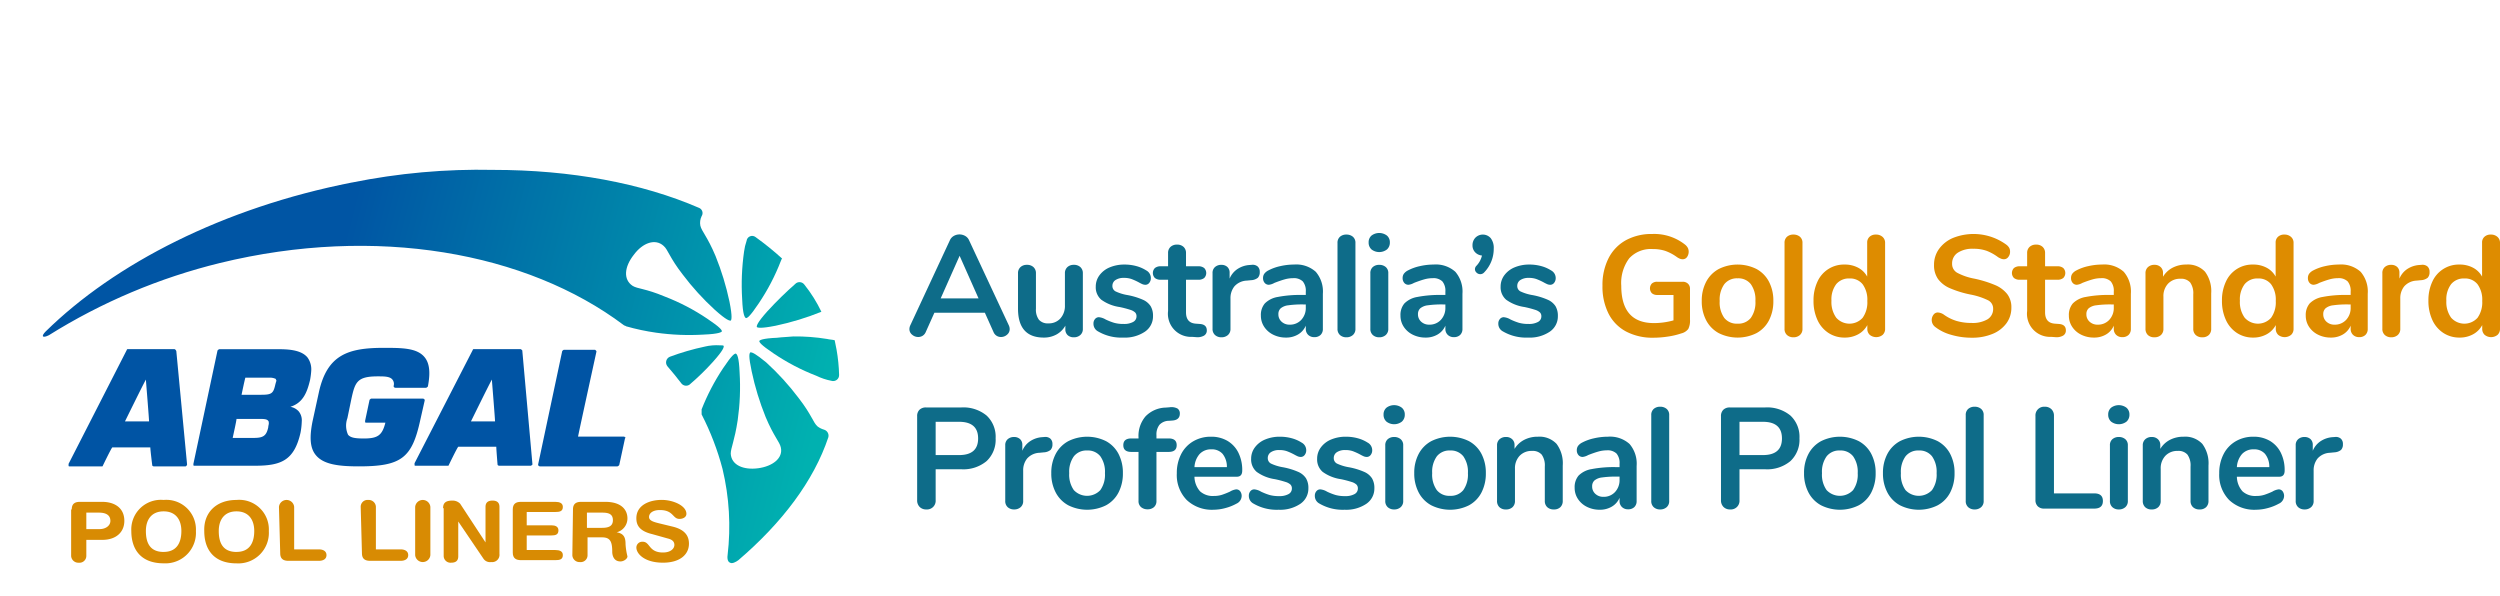
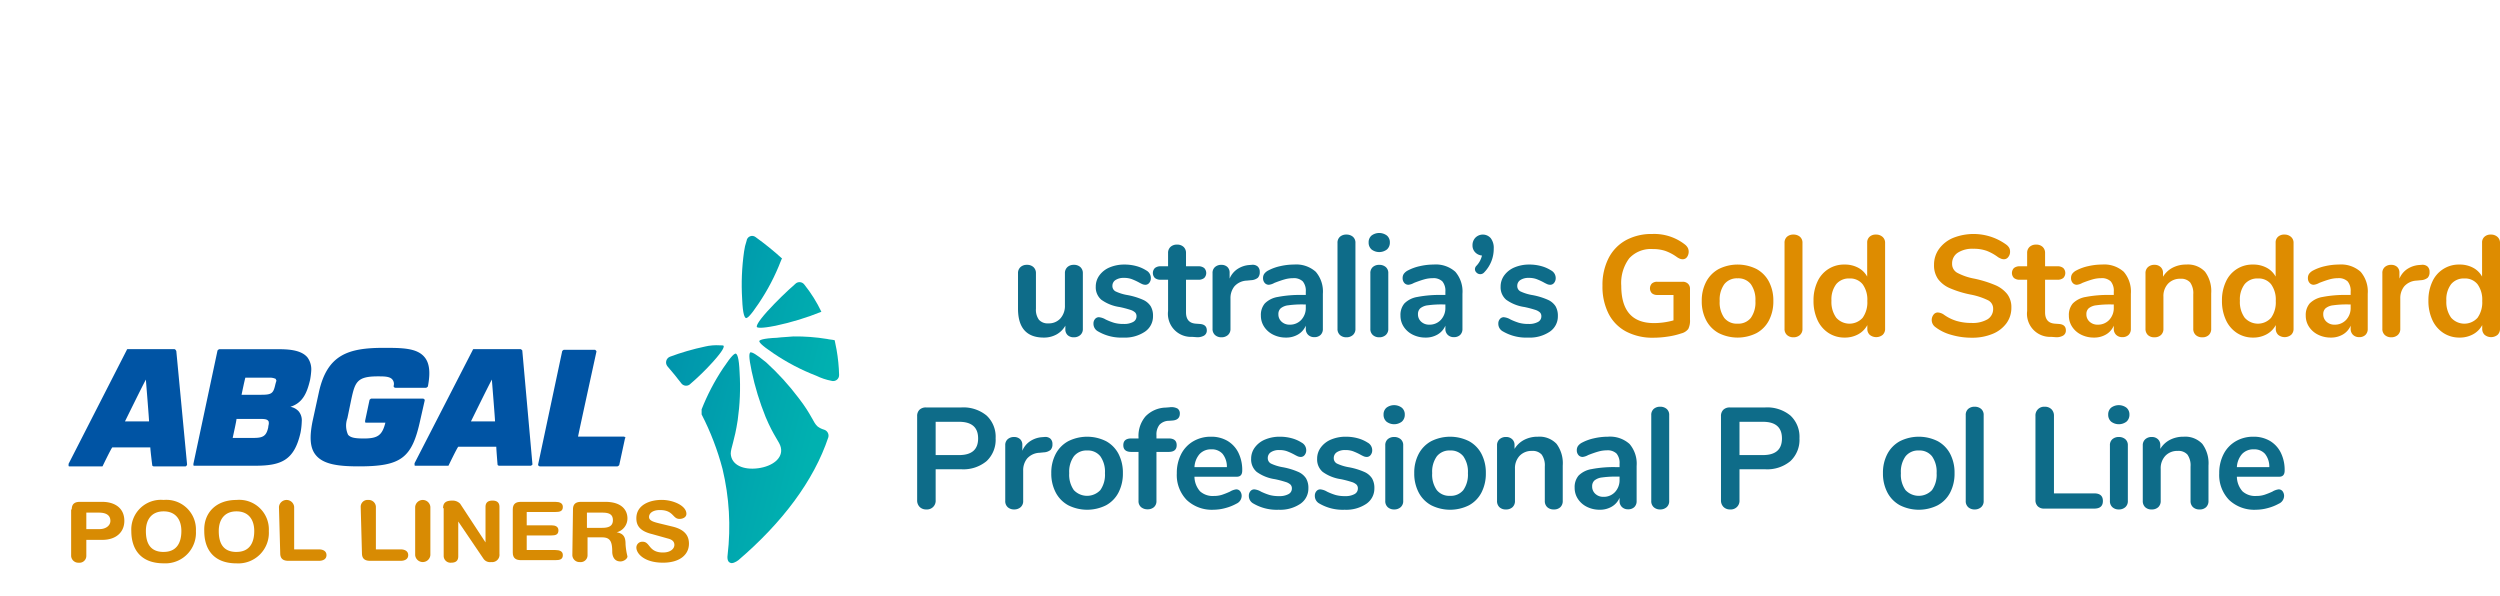
<svg xmlns="http://www.w3.org/2000/svg" xmlns:xlink="http://www.w3.org/1999/xlink" id="Layer_1" data-name="Layer 1" width="348.512" height="83.035" viewBox="0 0 348.512 83.035">
  <defs>
    <style>.cls-1{fill:none;}.cls-2{clip-path:url(#clip-path);}.cls-3{fill:url(#linear-gradient);}.cls-4{clip-path:url(#clip-path-2);}.cls-5{fill:url(#linear-gradient-2);}.cls-6{clip-path:url(#clip-path-3);}.cls-7{fill:url(#linear-gradient-3);}.cls-8{clip-path:url(#clip-path-4);}.cls-9{fill:url(#linear-gradient-4);}.cls-10{clip-path:url(#clip-path-5);}.cls-11{fill:url(#linear-gradient-5);}.cls-12{clip-path:url(#clip-path-6);}.cls-13{fill:url(#linear-gradient-6);}.cls-14{fill:#0054a4;}.cls-15{fill:#d88b03;}.cls-16{fill:#0e6c89;}.cls-17{fill:#de8c00;}</style>
    <clipPath id="clip-path" transform="translate(5.683 21.43)">
      <path id="SVGID" class="cls-1" d="M98.043,13.639a32.839,32.839,0,0,0-.265,6.625c.088,2.208.353,2.562.53,2.65h0c.176,0,.53-.177,1.766-2.032a29.68,29.68,0,0,0,3.092-5.918c.088-.177.088-.265.177-.354a42.393,42.393,0,0,0-3.71-3,.777.777,0,0,0-1.237.53,7.42,7.42,0,0,0-.353,1.5" />
    </clipPath>
    <linearGradient id="linear-gradient" x1="-2375.048" y1="-35.448" x2="-2374.214" y2="-35.448" gradientTransform="matrix(83.805, 21.699, -3.715, 14.347, 198958.284, 52068.351)" gradientUnits="userSpaceOnUse">
      <stop offset="0" stop-color="#0055a4" />
      <stop offset="0.546" stop-color="#0086aa" />
      <stop offset="1" stop-color="#00b1b0" />
    </linearGradient>
    <clipPath id="clip-path-2" transform="translate(5.683 21.43)">
      <path id="SVGID-2" data-name="SVGID" class="cls-1" d="M101.311,21.942c-1.5,1.679-1.5,2.032-1.5,2.209h0c.089.088.442.265,2.65-.177a37.88,37.88,0,0,0,6.361-1.943h0a19.534,19.534,0,0,0-2.385-3.8.838.838,0,0,0-1.149-.176,50.792,50.792,0,0,0-3.975,3.886" />
    </clipPath>
    <linearGradient id="linear-gradient-2" x1="-2375.049" y1="-11.923" x2="-2374.215" y2="-11.923" gradientTransform="matrix(83.81, 21.701, -2.692, 10.396, 199068.865, 51691.315)" xlink:href="#linear-gradient" />
    <clipPath id="clip-path-3" transform="translate(5.683 21.43)">
      <path id="SVGID-3" data-name="SVGID" class="cls-1" d="M92.566,26.889A34.176,34.176,0,0,0,87.708,28.3a.853.853,0,0,0-.354,1.325c.707.8,1.325,1.59,1.944,2.386a.836.836,0,0,0,1.148.176,35.039,35.039,0,0,0,3.268-3.18c1.5-1.678,1.5-2.032,1.5-2.208h0c-.088-.089-.177-.089-.53-.089a7.163,7.163,0,0,0-2.12.177" />
    </clipPath>
    <linearGradient id="linear-gradient-3" x1="-2375.046" y1="-4.438" x2="-2374.212" y2="-4.438" gradientTransform="matrix(83.8, 21.698, -2.471, 9.544, 199062.536, 51613.725)" xlink:href="#linear-gradient" />
    <clipPath id="clip-path-4" transform="translate(5.683 21.43)">
      <path id="SVGID-4" data-name="SVGID" class="cls-1" d="M43.363,4.014C25.431,7.544,10.326,15.314.693,24.769c-.706.707-.441.972.442.53a81.533,81.533,0,0,1,23.858-10.07c21.73-5.3,42.754-1.5,56.269,8.657.088.088.265.088.353.176a30.94,30.94,0,0,0,4.152.884,33,33,0,0,0,6.626.268c2.209-.089,2.474-.354,2.562-.442h0c0-.177-.177-.53-2.032-1.767A29.655,29.655,0,0,0,87,19.914c-2.739-1.149-3.8-1.06-4.5-1.5-1.325-.883-1.149-2.65.176-4.329h0c1.237-1.678,3-2.3,4.152-1.236.619.53.8,1.59,2.65,3.975a36.237,36.237,0,0,0,4.5,4.947c1.679,1.5,2.032,1.5,2.209,1.5h0c.088-.088.265-.441-.177-2.65a38.055,38.055,0,0,0-1.943-6.36c-1.149-2.738-1.944-3.445-2.12-4.24A2.118,2.118,0,0,1,92.129,8.7a.779.779,0,0,0-.223-1.079.809.809,0,0,0-.13-.069c-7.95-3.445-17.844-5.3-28.709-5.3a89.761,89.761,0,0,0-19.7,1.766" />
    </clipPath>
    <linearGradient id="linear-gradient-4" x1="-2374.693" y1="-79.061" x2="-2373.86" y2="-79.061" gradientTransform="matrix(82.696, 21.412, -12.634, 48.796, 195419.486, 54716.764)" xlink:href="#linear-gradient" />
    <clipPath id="clip-path-5" transform="translate(5.683 21.43)">
      <path id="SVGID-5" data-name="SVGID" class="cls-1" d="M102.724,25.652c-2.208.089-2.473.354-2.561.442h0c0,.177.176.53,2.031,1.767a29.632,29.632,0,0,0,5.919,3.091,8.474,8.474,0,0,0,2.12.707.828.828,0,0,0,1.027-.563.864.864,0,0,0,.033-.237,23.92,23.92,0,0,0-.353-3.533L110.675,26c-.354-.089-.707-.089-1.06-.177a27.094,27.094,0,0,0-4.682-.353c-.883.088-1.5.088-2.209.176" />
    </clipPath>
    <linearGradient id="linear-gradient-5" x1="-2375.048" y1="17.895" x2="-2374.215" y2="17.895" gradientTransform="matrix(83.808, 21.7, -1.994, 7.699, 199130.38, 51434.306)" xlink:href="#linear-gradient" />
    <clipPath id="clip-path-6" transform="translate(5.683 21.43)">
      <path id="SVGID-6" data-name="SVGID" class="cls-1" d="M98.926,27.684h0c-.177.177-.265.53.177,2.65a37.869,37.869,0,0,0,1.943,6.36c1.148,2.739,1.943,3.445,2.12,4.24.354,1.5-1.148,2.65-3.18,2.915h0c-2.032.265-3.71-.441-3.8-2.031,0-.8.53-1.767.971-4.682a32.913,32.913,0,0,0,.265-6.625c-.088-2.209-.353-2.562-.53-2.65h0c-.176,0-.53.176-1.766,2.031a30.542,30.542,0,0,0-3,5.742v.707a37.461,37.461,0,0,1,2.915,7.6,34.345,34.345,0,0,1,.707,12.013c-.088.619.088.972.353,1.06.265.177.8-.088,1.149-.353,6.093-5.215,10.51-11.047,12.543-17.14a.875.875,0,0,0-.618-1.06,2.754,2.754,0,0,1-.883-.442c-.619-.53-.8-1.59-2.65-3.975a36.121,36.121,0,0,0-4.506-4.947c-1.5-1.236-1.943-1.413-2.208-1.413h0" />
    </clipPath>
    <linearGradient id="linear-gradient-6" x1="-2375.046" y1="-70.957" x2="-2374.213" y2="-70.957" gradientTransform="matrix(83.803, 21.699, -8.723, 33.687, 198460.071, 53973.828)" xlink:href="#linear-gradient" />
  </defs>
  <g class="cls-2">
    <polygon class="cls-3" points="103.549 31.005 111.853 33.125 108.584 45.757 100.369 43.549 103.549 31.005" />
  </g>
  <g class="cls-4">
    <polygon class="cls-5" points="106.022 36.836 116.181 39.486 113.973 48.054 103.814 45.404 106.022 36.836" />
  </g>
  <g class="cls-6">
    <polygon class="cls-7" points="92.861 45.934 102.489 48.407 100.457 56.269 90.829 53.708 92.861 45.934" />
  </g>
  <g class="cls-8">
-     <path class="cls-9" d="M6-21.43,101.493,3.3a.814.814,0,0,1,.618.971l-11.4,44.168a.814.814,0,0,1-.969.619h0L-5.044,24.5a.813.813,0,0,1-.619-.97v0Z" transform="translate(5.683 21.43)" />
-   </g>
+     </g>
  <g class="cls-10">
    <polygon class="cls-11" points="106.464 44.344 118.389 47.436 116.093 56.181 104.167 53.089 106.464 44.344" />
  </g>
  <g class="cls-12">
    <polygon class="cls-13" points="98.779 44.697 122.894 50.969 114.591 83.035 90.475 76.763 98.779 44.697" />
  </g>
  <path class="cls-14" d="M81.436,39.521c-.089-.088-.089-.088-.177-.088H74.9c.088-.53,2.562-11.837,2.562-11.837h0c0-.089,0-.089-.089-.177s-.088-.088-.176-.088h-4.24c-.089,0-.177.088-.265.176L69.334,43.319c0,.089,0,.177.088.177.088.088.088.088.177.088H80.376c.088,0,.176-.088.265-.176l.8-3.71c.088-.089.088-.177,0-.177M59.97,37.314c.265-.53,2.385-4.859,2.915-5.83.089,1.148.442,5.476.442,5.83Zm6.89-10.071H60.412c-.088,0-.177,0-.177.089L52.108,43.143v.265c0,.088.089.088.177.088H56.7c.088,0,.177,0,.177-.088,0,0,1.148-2.385,1.325-2.562h5.3c0,.353.176,2.473.176,2.473,0,.089.089.177.265.177h4.329c.088,0,.088,0,.176-.088.089,0,.089-.089.089-.177L67.125,27.419c-.088-.088-.176-.177-.265-.177M32.675,32.278c-.265,1.148-.53,1.325-1.944,1.325H27.993c.088-.442.442-2.121.53-2.386H31.88a1.908,1.908,0,0,1,.883.177c0,.088.088.177.088.265a5.813,5.813,0,0,0-.176.619M31.7,38.2c-.265,1.148-.71,1.418-2.032,1.418H26.756c.089-.441.53-2.385.53-2.65h3.092c.618,0,1.148,0,1.325.265.088.089.088.177.088.442a3.07,3.07,0,0,0-.088.53m5.83-6.625a10.194,10.194,0,0,0,.177-1.414,2.8,2.8,0,0,0-.53-1.766c-.8-.972-2.385-1.149-3.975-1.149h-8.3c-.088,0-.176.089-.265.177L21.279,43.231v.177c0,.088.089.088.177.088h8.392c3.622,0,5.477-.707,6.36-4.593a9.759,9.759,0,0,0,.177-1.59,1.951,1.951,0,0,0-.442-1.414,2.054,2.054,0,0,0-1.148-.618c1.678-.53,2.3-1.855,2.738-3.71M53.522,34.4c0-.089,0-.177-.089-.177-.088-.088-.088-.088-.176-.088H46.1c-.089,0-.177.088-.265.176l-.619,2.915V37.4c0,.088.089.088.177.088h2.65c-.442,1.767-1.06,2.209-3,2.209-1.149,0-1.855-.089-2.209-.53a3.063,3.063,0,0,1-.088-2.3l.53-2.562c.53-2.473.8-3.268,3.71-3.268.883,0,1.678,0,2.032.442a.964.964,0,0,1,.176.883c0,.088,0,.177.089.177,0,.088.088.088.176.088H53.7c.089,0,.177-.088.265-.177.354-1.855.265-3.18-.441-4.063-1.06-1.325-3.18-1.325-5.742-1.325-4.947,0-7.862.971-9.01,6.183l-.887,4.068c-.441,2.208-.353,3.71.442,4.681,1.06,1.325,3.18,1.59,6.007,1.59,5.918,0,7.42-1.148,8.568-6.448ZM11.739,37.314c.265-.53,2.385-4.859,2.915-5.83.089,1.148.442,5.476.442,5.83Zm6.89-10.071H12.181c-.088,0-.177,0-.177.089l-8.127,15.9V43.5c0,.088.089.088.177.088H8.471c.088,0,.177,0,.177-.088,0,0,1.148-2.385,1.325-2.562h5.3c0,.354.265,2.474.265,2.474,0,.088.088.176.265.176h4.328c.088,0,.088,0,.177-.088a.308.308,0,0,0,.088-.177l-1.5-15.813c-.088-.176-.176-.265-.265-.265" transform="translate(5.683 21.43)" />
  <path class="cls-15" d="M4.319,49.591c0-.8.442-1.06,1.148-1.06H8.559c1.679,0,3.092.8,3.092,2.65,0,1.5-1.06,2.65-3.092,2.65H6.351V56.04a.953.953,0,0,1-.924.98,1,1,0,0,1-.134-.006,1,1,0,0,1-1.059-.938V49.591ZM6.351,52.33H8.206c.8,0,1.5-.442,1.5-1.149,0-.8-.619-1.148-1.59-1.148H6.351Z" transform="translate(5.683 21.43)" />
  <path class="cls-15" d="M17.128,48.266A4.128,4.128,0,0,1,21.616,52a4.064,4.064,0,0,1,.012.594,4.259,4.259,0,0,1-4,4.505,4.2,4.2,0,0,1-.5,0c-3.18,0-4.505-1.944-4.505-4.505a4.129,4.129,0,0,1,3.906-4.341A4.279,4.279,0,0,1,17.128,48.266Zm0,7.244c1.855,0,2.473-1.325,2.473-2.915s-.795-2.739-2.473-2.739-2.474,1.149-2.474,2.739.53,2.919,2.474,2.919Z" transform="translate(5.683 21.43)" />
  <path class="cls-15" d="M27.286,48.266A4.128,4.128,0,0,1,31.793,52.6a4.259,4.259,0,0,1-4.5,4.505c-3.18,0-4.5-1.944-4.5-4.505C22.693,50.121,24.371,48.266,27.286,48.266Zm0,7.244c1.855,0,2.474-1.325,2.474-2.915s-.8-2.739-2.474-2.739-2.473,1.149-2.473,2.739.53,2.919,2.473,2.919Z" transform="translate(5.683 21.43)" />
  <path class="cls-15" d="M33.205,49.238a1.064,1.064,0,0,1,2.12,0v5.918H38.77c.618,0,1.06.265,1.06.8s-.442.795-1.06.795H34.53c-.707,0-1.149-.265-1.149-1.06l-.176-6.448Z" transform="translate(5.683 21.43)" />
  <path class="cls-15" d="M44.6,49.238a.953.953,0,0,1,.928-.978.972.972,0,0,1,.132.006,1,1,0,0,1,1.058.938l0,.034v5.918h3.445c.618,0,1.06.265,1.06.8s-.442.795-1.06.795h-4.24c-.707,0-1.148-.265-1.148-1.06L44.6,49.243Z" transform="translate(5.683 21.43)" />
  <path class="cls-15" d="M52.193,49.238a1.064,1.064,0,0,1,2.12,0v6.713a1.064,1.064,0,0,1-2.12,0Z" transform="translate(5.683 21.43)" />
  <path class="cls-15" d="M56.084,49.414c0-.8.441-1.06,1.325-1.06a1.463,1.463,0,0,1,1.06.441L62,54.184h0V49.238c0-.618.353-.883.972-.883s.971.265.971.883v6.537a1.024,1.024,0,0,1-1.152,1.148,1.1,1.1,0,0,1-1.06-.442L58.2,51.27h0v4.858c0,.618-.354.883-.972.883a.952.952,0,0,1-1.054-.837,1,1,0,0,1-.006-.134V49.414Z" transform="translate(5.683 21.43)" />
  <path class="cls-15" d="M65.8,49.591c0-.8.442-1.06,1.149-1.06h4.77c.618,0,1.06.177,1.06.707,0,.618-.442.707-1.06.707H67.744V51.8h3.449c.53,0,.972.176.972.706,0,.619-.442.707-.972.707H67.744v2.032h3.975c.618,0,1.06.176,1.06.706,0,.619-.442.707-1.06.707h-4.77c-.707,0-1.149-.265-1.149-1.06Z" transform="translate(5.683 21.43)" />
  <path class="cls-15" d="M74.193,49.591c0-.8.442-1.06,1.149-1.06h3.351c2.385,0,3.092,1.237,3.092,2.3a1.988,1.988,0,0,1-1.5,1.943h0c1.06.177,1.237.8,1.237,1.679a9.248,9.248,0,0,0,.265,1.678c0,.353-.53.707-.972.707-1.06,0-1.148-1.06-1.148-1.325,0-1.414-.265-2.032-1.413-2.032h-2.03v2.473a.954.954,0,0,1-.928.978.972.972,0,0,1-.132-.006,1,1,0,0,1-1.059-.938v-.034l.088-6.36Zm2.032,2.562h2.032c.8,0,1.5-.177,1.5-1.06s-.618-1.06-1.5-1.06h-2.12v2.12Z" transform="translate(5.683 21.43)" />
  <path class="cls-15" d="M88.061,51.976c1.855.442,2.3,1.414,2.3,2.385,0,1.5-1.237,2.65-3.622,2.65-2.562,0-3.71-1.236-3.71-2.12a.816.816,0,0,1,.829-.8l.054,0c1.06,0,.8,1.5,2.827,1.5,1.06,0,1.59-.53,1.59-1.06,0-.353-.177-.707-.883-.883l-2.209-.619c-1.855-.441-2.208-1.325-2.208-2.208,0-1.855,1.855-2.562,3.533-2.562,1.59,0,3.445.8,3.445,1.944,0,.441-.441.706-.971.706-.972,0-.8-1.236-2.739-1.236-.972,0-1.5.441-1.5.971s.707.707,1.414.884Z" transform="translate(5.683 21.43)" />
-   <path class="cls-16" d="M135.072,24.45a.992.992,0,0,1-.37.78,1.261,1.261,0,0,1-.849.32,1.142,1.142,0,0,1-.6-.17,1.125,1.125,0,0,1-.439-.53l-1.2-2.68h-7.04l-1.2,2.68a1.134,1.134,0,0,1-.441.53,1.171,1.171,0,0,1-.619.17,1.277,1.277,0,0,1-.841-.32.984.984,0,0,1-.38-.78,1.232,1.232,0,0,1,.12-.52l5.52-11.861a1.3,1.3,0,0,1,.55-.609,1.591,1.591,0,0,1,1.58,0,1.289,1.289,0,0,1,.55.609l5.54,11.861A1.232,1.232,0,0,1,135.072,24.45Zm-9.62-4.28h5.28l-2.64-5.94Z" transform="translate(5.683 21.43)" />
  <path class="cls-16" d="M144.932,15.81a1.124,1.124,0,0,1,.34.86v7.76a1.086,1.086,0,0,1-.35.84,1.3,1.3,0,0,1-.91.32,1.211,1.211,0,0,1-.86-.3,1.072,1.072,0,0,1-.32-.82v-.5a3.193,3.193,0,0,1-1.24,1.23,3.592,3.592,0,0,1-1.76.43q-3.6,0-3.6-4.04V16.67a1.124,1.124,0,0,1,.34-.86,1.263,1.263,0,0,1,.9-.321,1.288,1.288,0,0,1,.92.321,1.124,1.124,0,0,1,.34.86v4.939a2.358,2.358,0,0,0,.42,1.54,1.627,1.627,0,0,0,1.32.5,2.151,2.151,0,0,0,1.67-.689,2.609,2.609,0,0,0,.63-1.83V16.67a1.124,1.124,0,0,1,.34-.86,1.263,1.263,0,0,1,.9-.321A1.29,1.29,0,0,1,144.932,15.81Z" transform="translate(5.683 21.43)" />
  <path class="cls-16" d="M147.392,24.77a1.193,1.193,0,0,1-.64-1.08.946.946,0,0,1,.22-.65.689.689,0,0,1,.54-.25,2.226,2.226,0,0,1,.94.319,8.518,8.518,0,0,0,1.17.46,4.71,4.71,0,0,0,1.35.161,2.566,2.566,0,0,0,1.31-.28.869.869,0,0,0,.47-.78.754.754,0,0,0-.19-.54,1.75,1.75,0,0,0-.68-.37,14.544,14.544,0,0,0-1.49-.39,5.721,5.721,0,0,1-2.55-1.02,2.269,2.269,0,0,1-.77-1.821,2.622,2.622,0,0,1,.52-1.589,3.366,3.366,0,0,1,1.43-1.1,5.205,5.205,0,0,1,2.07-.39,6.2,6.2,0,0,1,1.62.21,4.923,4.923,0,0,1,1.4.61,1.206,1.206,0,0,1,.64,1.06,1.031,1.031,0,0,1-.22.67.673.673,0,0,1-.54.27,1.1,1.1,0,0,1-.43-.09c-.14-.06-.317-.151-.53-.27a8.41,8.41,0,0,0-1-.45,3.1,3.1,0,0,0-1.04-.15,2.021,2.021,0,0,0-1.17.3.95.95,0,0,0-.43.821.833.833,0,0,0,.44.76,6.334,6.334,0,0,0,1.7.52,9.674,9.674,0,0,1,2.1.64,2.463,2.463,0,0,1,1.09.9,2.606,2.606,0,0,1,.33,1.38,2.567,2.567,0,0,1-1.13,2.18,5.016,5.016,0,0,1-3.01.82A6.431,6.431,0,0,1,147.392,24.77Z" transform="translate(5.683 21.43)" />
  <path class="cls-16" d="M162.552,24.63a.811.811,0,0,1-.39.729,1.848,1.848,0,0,1-1.11.21l-.54-.04a3.216,3.216,0,0,1-3.36-3.6V17.569h-1a1.275,1.275,0,0,1-.83-.239.99.99,0,0,1,0-1.4,1.269,1.269,0,0,1,.83-.24h1V13.85a1.125,1.125,0,0,1,.34-.861,1.287,1.287,0,0,1,.92-.319,1.262,1.262,0,0,1,.9.319,1.125,1.125,0,0,1,.34.861v1.84h1.7a1.271,1.271,0,0,1,.83.24.99.99,0,0,1,0,1.4,1.277,1.277,0,0,1-.83.239h-1.7v4.54q0,1.482,1.36,1.581l.54.04Q162.551,23.79,162.552,24.63Z" transform="translate(5.683 21.43)" />
  <path class="cls-16" d="M169.632,15.71a.976.976,0,0,1,.3.779,1.093,1.093,0,0,1-.26.8,1.6,1.6,0,0,1-.94.34l-.6.06a2.431,2.431,0,0,0-1.73.8,2.618,2.618,0,0,0-.55,1.7v4.2a1.108,1.108,0,0,1-.36.889,1.329,1.329,0,0,1-.9.311,1.291,1.291,0,0,1-.89-.311,1.122,1.122,0,0,1-.35-.889V16.649a1.065,1.065,0,0,1,.35-.859,1.289,1.289,0,0,1,.87-.3,1.211,1.211,0,0,1,.84.29,1.068,1.068,0,0,1,.32.83v.8a2.956,2.956,0,0,1,1.13-1.36,3.462,3.462,0,0,1,1.67-.54l.28-.021A1.078,1.078,0,0,1,169.632,15.71Z" transform="translate(5.683 21.43)" />
  <path class="cls-16" d="M177.742,16.46a4.225,4.225,0,0,1,.989,3.069V24.41a1.13,1.13,0,0,1-.319.85,1.211,1.211,0,0,1-.88.309,1.173,1.173,0,0,1-.851-.319,1.118,1.118,0,0,1-.33-.84v-.44a2.611,2.611,0,0,1-1.069,1.22,3.219,3.219,0,0,1-1.691.44,3.929,3.929,0,0,1-1.779-.4,3.167,3.167,0,0,1-1.261-1.1,2.785,2.785,0,0,1-.46-1.561,2.464,2.464,0,0,1,.551-1.7,3.3,3.3,0,0,1,1.789-.9,16.283,16.283,0,0,1,3.42-.28h.5v-.46a2.047,2.047,0,0,0-.42-1.43,1.784,1.784,0,0,0-1.359-.45,4.283,4.283,0,0,0-1.18.17q-.6.169-1.421.49a1.979,1.979,0,0,1-.76.26.746.746,0,0,1-.589-.26.986.986,0,0,1-.23-.68,1.024,1.024,0,0,1,.17-.591,1.612,1.612,0,0,1,.569-.469,6.507,6.507,0,0,1,1.67-.6,8.657,8.657,0,0,1,1.91-.22A4.072,4.072,0,0,1,177.742,16.46Zm-2.021,6.7a2.423,2.423,0,0,0,.63-1.73v-.42h-.359a13.788,13.788,0,0,0-2.08.12,2.012,2.012,0,0,0-1.06.42,1.069,1.069,0,0,0-.321.82,1.356,1.356,0,0,0,.45,1.05,1.589,1.589,0,0,0,1.11.41A2.135,2.135,0,0,0,175.721,23.16Z" transform="translate(5.683 21.43)" />
  <path class="cls-16" d="M181.121,25.279a1.125,1.125,0,0,1-.35-.889V12.45a1.1,1.1,0,0,1,.35-.881,1.321,1.321,0,0,1,.89-.3,1.363,1.363,0,0,1,.9.3,1.088,1.088,0,0,1,.36.881V24.39a1.111,1.111,0,0,1-.36.889,1.329,1.329,0,0,1-.9.311A1.289,1.289,0,0,1,181.121,25.279Z" transform="translate(5.683 21.43)" />
  <path class="cls-16" d="M185.511,13.34a1.26,1.26,0,0,1-.4-.97,1.226,1.226,0,0,1,.4-.96,1.785,1.785,0,0,1,2.15,0,1.213,1.213,0,0,1,.409.96,1.258,1.258,0,0,1-.4.97,1.761,1.761,0,0,1-2.16,0Zm.19,11.939a1.125,1.125,0,0,1-.35-.889V16.67a1.094,1.094,0,0,1,.35-.88,1.317,1.317,0,0,1,.89-.3,1.359,1.359,0,0,1,.9.3,1.081,1.081,0,0,1,.36.88v7.72a1.111,1.111,0,0,1-.36.889,1.329,1.329,0,0,1-.9.311A1.289,1.289,0,0,1,185.7,25.279Z" transform="translate(5.683 21.43)" />
  <path class="cls-16" d="M197.2,16.46a4.225,4.225,0,0,1,.989,3.069V24.41a1.13,1.13,0,0,1-.319.85,1.211,1.211,0,0,1-.88.309,1.17,1.17,0,0,1-.85-.319,1.118,1.118,0,0,1-.33-.84v-.44a2.613,2.613,0,0,1-1.07,1.22,3.216,3.216,0,0,1-1.69.44,3.93,3.93,0,0,1-1.78-.4,3.158,3.158,0,0,1-1.26-1.1,2.777,2.777,0,0,1-.46-1.561,2.468,2.468,0,0,1,.55-1.7,3.3,3.3,0,0,1,1.79-.9,16.276,16.276,0,0,1,3.42-.28h.5v-.46a2.047,2.047,0,0,0-.42-1.43,1.788,1.788,0,0,0-1.36-.45,4.288,4.288,0,0,0-1.18.17q-.6.169-1.42.49a1.989,1.989,0,0,1-.76.26.749.749,0,0,1-.59-.26.991.991,0,0,1-.23-.68,1.024,1.024,0,0,1,.17-.591,1.617,1.617,0,0,1,.57-.469,6.507,6.507,0,0,1,1.67-.6,8.65,8.65,0,0,1,1.91-.22A4.071,4.071,0,0,1,197.2,16.46Zm-2.02,6.7a2.423,2.423,0,0,0,.63-1.73v-.42h-.36a13.8,13.8,0,0,0-2.08.12,2.016,2.016,0,0,0-1.06.42,1.072,1.072,0,0,0-.32.82,1.358,1.358,0,0,0,.449,1.05,1.593,1.593,0,0,0,1.111.41A2.135,2.135,0,0,0,195.181,23.16Z" transform="translate(5.683 21.43)" />
  <path class="cls-16" d="M202.131,11.77a2.218,2.218,0,0,1,.42,1.46,4.7,4.7,0,0,1-1.321,3.3.727.727,0,0,1-1.069.051.647.647,0,0,1-.23-.49.675.675,0,0,1,.2-.46,3.063,3.063,0,0,0,.78-1.44,1.47,1.47,0,0,1-.95-.451,1.35,1.35,0,0,1-.37-.969A1.49,1.49,0,0,1,200,11.7a1.455,1.455,0,0,1,2.13.07Z" transform="translate(5.683 21.43)" />
  <path class="cls-16" d="M203.831,24.77a1.194,1.194,0,0,1-.641-1.08.947.947,0,0,1,.221-.65.69.69,0,0,1,.54-.25,2.222,2.222,0,0,1,.94.319,8.469,8.469,0,0,0,1.17.46,4.71,4.71,0,0,0,1.35.161,2.566,2.566,0,0,0,1.31-.28.868.868,0,0,0,.469-.78.753.753,0,0,0-.189-.54,1.748,1.748,0,0,0-.681-.37,14.438,14.438,0,0,0-1.489-.39,5.731,5.731,0,0,1-2.551-1.02,2.274,2.274,0,0,1-.769-1.821,2.627,2.627,0,0,1,.519-1.589,3.376,3.376,0,0,1,1.431-1.1,5.2,5.2,0,0,1,2.069-.39,6.193,6.193,0,0,1,1.62.21,4.905,4.905,0,0,1,1.4.61,1.2,1.2,0,0,1,.639,1.06,1.03,1.03,0,0,1-.219.67.673.673,0,0,1-.54.27,1.1,1.1,0,0,1-.43-.09,5.856,5.856,0,0,1-.53-.27,8.41,8.41,0,0,0-1-.45,3.1,3.1,0,0,0-1.04-.15,2.021,2.021,0,0,0-1.17.3.95.95,0,0,0-.43.821.833.833,0,0,0,.44.76,6.321,6.321,0,0,0,1.7.52,9.663,9.663,0,0,1,2.1.64,2.466,2.466,0,0,1,1.091.9,2.606,2.606,0,0,1,.33,1.38,2.565,2.565,0,0,1-1.131,2.18,5.011,5.011,0,0,1-3.009.82A6.431,6.431,0,0,1,203.831,24.77Z" transform="translate(5.683 21.43)" />
  <path class="cls-17" d="M229.63,18.12a.943.943,0,0,1,.28.71v4.3a2.572,2.572,0,0,1-.24,1.3,1.752,1.752,0,0,1-.981.62,10.327,10.327,0,0,1-1.859.439,13.5,13.5,0,0,1-2.04.16,7.875,7.875,0,0,1-3.78-.859,5.8,5.8,0,0,1-2.45-2.49,8.309,8.309,0,0,1-.85-3.89,8.217,8.217,0,0,1,.85-3.85,5.934,5.934,0,0,1,2.41-2.5,7.433,7.433,0,0,1,3.679-.87,6.912,6.912,0,0,1,4.621,1.52,1.563,1.563,0,0,1,.35.439,1.279,1.279,0,0,1-.13,1.261.723.723,0,0,1-.58.3,1.087,1.087,0,0,1-.4-.07,2.271,2.271,0,0,1-.42-.23,6.4,6.4,0,0,0-1.64-.87,5.486,5.486,0,0,0-1.721-.25,4.1,4.1,0,0,0-3.29,1.29,5.739,5.739,0,0,0-1.109,3.83q0,5.2,4.56,5.2a10.079,10.079,0,0,0,2.72-.379V19.69h-2.26a1.1,1.1,0,0,1-.75-.24.991.991,0,0,1,0-1.36,1.09,1.09,0,0,1,.75-.24h3.54A1.023,1.023,0,0,1,229.63,18.12Z" transform="translate(5.683 21.43)" />
  <path class="cls-17" d="M233.92,25.01a4.29,4.29,0,0,1-1.75-1.78,5.647,5.647,0,0,1-.62-2.7,5.587,5.587,0,0,1,.62-2.689,4.309,4.309,0,0,1,1.75-1.771,5.9,5.9,0,0,1,5.26,0,4.244,4.244,0,0,1,1.74,1.771,5.666,5.666,0,0,1,.61,2.689,5.727,5.727,0,0,1-.61,2.7,4.226,4.226,0,0,1-1.74,1.78,5.888,5.888,0,0,1-5.26,0Zm4.47-2.12a3.723,3.723,0,0,0,.64-2.361,3.726,3.726,0,0,0-.64-2.349,2.207,2.207,0,0,0-1.84-.81,2.235,2.235,0,0,0-1.85.81,3.683,3.683,0,0,0-.65,2.349,3.717,3.717,0,0,0,.64,2.361,2.219,2.219,0,0,0,1.84.8A2.243,2.243,0,0,0,238.39,22.89Z" transform="translate(5.683 21.43)" />
  <path class="cls-17" d="M243.44,25.279a1.125,1.125,0,0,1-.35-.889V12.45a1.1,1.1,0,0,1,.35-.881,1.323,1.323,0,0,1,.89-.3,1.363,1.363,0,0,1,.9.3,1.084,1.084,0,0,1,.36.881V24.39a1.108,1.108,0,0,1-.36.889,1.329,1.329,0,0,1-.9.311A1.291,1.291,0,0,1,243.44,25.279Z" transform="translate(5.683 21.43)" />
  <path class="cls-17" d="M256.75,11.59a1.069,1.069,0,0,1,.36.84V24.39a1.127,1.127,0,0,1-.339.86,1.431,1.431,0,0,1-1.8,0,1.124,1.124,0,0,1-.34-.86v-.5a3.131,3.131,0,0,1-1.27,1.28,3.828,3.828,0,0,1-1.89.46,4.043,4.043,0,0,1-2.25-.641,4.24,4.24,0,0,1-1.54-1.809,6.256,6.256,0,0,1-.55-2.691,6.051,6.051,0,0,1,.55-2.659,4.033,4.033,0,0,1,3.79-2.38,3.922,3.922,0,0,1,1.881.44,3.07,3.07,0,0,1,1.259,1.24V12.39a1.06,1.06,0,0,1,.33-.81,1.246,1.246,0,0,1,.89-.31A1.335,1.335,0,0,1,256.75,11.59Zm-2.77,11.28a3.694,3.694,0,0,0,.65-2.341,3.646,3.646,0,0,0-.65-2.329,2.212,2.212,0,0,0-1.83-.81,2.276,2.276,0,0,0-1.86.8,3.533,3.533,0,0,0-.66,2.3,3.745,3.745,0,0,0,.66,2.361,2.466,2.466,0,0,0,3.69.02Z" transform="translate(5.683 21.43)" />
  <path class="cls-17" d="M266.3,25.239a6.382,6.382,0,0,1-2.231-1.109,1.215,1.215,0,0,1-.21-1.69.741.741,0,0,1,.59-.31,1.635,1.635,0,0,1,.821.28,6,6,0,0,0,1.8.9,7.263,7.263,0,0,0,2.08.28,4.1,4.1,0,0,0,2.241-.51,1.673,1.673,0,0,0,.78-1.49,1.281,1.281,0,0,0-.731-1.17,9.651,9.651,0,0,0-2.429-.79,14.406,14.406,0,0,1-2.861-.88,4.044,4.044,0,0,1-1.66-1.28,3.314,3.314,0,0,1-.559-1.981,3.721,3.721,0,0,1,.7-2.219,4.613,4.613,0,0,1,1.949-1.531,7.742,7.742,0,0,1,7.471.971,1.522,1.522,0,0,1,.37.43,1.139,1.139,0,0,1,.109.53,1.122,1.122,0,0,1-.25.729.738.738,0,0,1-.59.311,1.084,1.084,0,0,1-.37-.061,3.038,3.038,0,0,1-.45-.219,6.7,6.7,0,0,0-1.59-.89,5.39,5.39,0,0,0-1.889-.29,3.715,3.715,0,0,0-2.151.55,1.763,1.763,0,0,0-.79,1.53,1.4,1.4,0,0,0,.7,1.26,8.238,8.238,0,0,0,2.38.82,16.1,16.1,0,0,1,2.891.89,4.28,4.28,0,0,1,1.7,1.25,3,3,0,0,1,.591,1.9,3.637,3.637,0,0,1-.69,2.19,4.489,4.489,0,0,1-1.941,1.48,7.3,7.3,0,0,1-2.869.529A10.073,10.073,0,0,1,266.3,25.239Z" transform="translate(5.683 21.43)" />
  <path class="cls-17" d="M282.31,24.63a.811.811,0,0,1-.39.729,1.848,1.848,0,0,1-1.11.21l-.54-.04a3.216,3.216,0,0,1-3.36-3.6V17.569h-1a1.273,1.273,0,0,1-.83-.239.99.99,0,0,1,0-1.4,1.267,1.267,0,0,1,.83-.24h1V13.85a1.122,1.122,0,0,1,.34-.861,1.289,1.289,0,0,1,.92-.319,1.258,1.258,0,0,1,.9.319,1.126,1.126,0,0,1,.341.861v1.84h1.7a1.267,1.267,0,0,1,.83.24.99.99,0,0,1,0,1.4,1.273,1.273,0,0,1-.83.239h-1.7v4.54q0,1.482,1.36,1.581l.54.04Q282.31,23.79,282.31,24.63Z" transform="translate(5.683 21.43)" />
  <path class="cls-17" d="M290.38,16.46a4.225,4.225,0,0,1,.989,3.069V24.41a1.13,1.13,0,0,1-.319.85,1.211,1.211,0,0,1-.88.309,1.173,1.173,0,0,1-.851-.319,1.121,1.121,0,0,1-.33-.84v-.44a2.611,2.611,0,0,1-1.069,1.22,3.217,3.217,0,0,1-1.691.44,3.933,3.933,0,0,1-1.78-.4,3.171,3.171,0,0,1-1.26-1.1,2.785,2.785,0,0,1-.46-1.561,2.473,2.473,0,0,1,.55-1.7,3.307,3.307,0,0,1,1.79-.9,16.283,16.283,0,0,1,3.42-.28h.5v-.46a2.042,2.042,0,0,0-.42-1.43,1.784,1.784,0,0,0-1.359-.45,4.3,4.3,0,0,0-1.181.17q-.6.169-1.42.49a1.981,1.981,0,0,1-.759.26.748.748,0,0,1-.59-.26.987.987,0,0,1-.231-.68,1.032,1.032,0,0,1,.17-.591,1.631,1.631,0,0,1,.571-.469,6.5,6.5,0,0,1,1.669-.6,8.665,8.665,0,0,1,1.911-.22A4.071,4.071,0,0,1,290.38,16.46Zm-2.021,6.7a2.423,2.423,0,0,0,.63-1.73v-.42h-.359a13.788,13.788,0,0,0-2.08.12,2.023,2.023,0,0,0-1.061.42,1.071,1.071,0,0,0-.319.82,1.355,1.355,0,0,0,.449,1.05,1.592,1.592,0,0,0,1.11.41A2.135,2.135,0,0,0,288.359,23.16Z" transform="translate(5.683 21.43)" />
  <path class="cls-17" d="M301.709,16.45a4.535,4.535,0,0,1,.86,3.02v4.92a1.169,1.169,0,0,1-.33.88,1.251,1.251,0,0,1-.91.32,1.289,1.289,0,0,1-.92-.32,1.152,1.152,0,0,1-.34-.88V19.609a2.6,2.6,0,0,0-.429-1.659,1.658,1.658,0,0,0-1.351-.52,2.278,2.278,0,0,0-1.729.679,2.527,2.527,0,0,0-.651,1.821v4.46a1.149,1.149,0,0,1-.34.88,1.288,1.288,0,0,1-.92.32,1.255,1.255,0,0,1-.91-.32,1.173,1.173,0,0,1-.33-.88V16.649a1.1,1.1,0,0,1,.34-.839,1.29,1.29,0,0,1,.92-.321,1.193,1.193,0,0,1,.851.311,1.063,1.063,0,0,1,.33.809v.54a3.391,3.391,0,0,1,1.339-1.259,4.04,4.04,0,0,1,1.9-.44A3.265,3.265,0,0,1,301.709,16.45Z" transform="translate(5.683 21.43)" />
  <path class="cls-17" d="M313.689,11.59a1.067,1.067,0,0,1,.361.84V24.39a1.124,1.124,0,0,1-.34.86,1.431,1.431,0,0,1-1.8,0,1.128,1.128,0,0,1-.34-.86v-.5a3.129,3.129,0,0,1-1.269,1.28,3.834,3.834,0,0,1-1.891.46,4.043,4.043,0,0,1-2.25-.641,4.24,4.24,0,0,1-1.54-1.809,6.27,6.27,0,0,1-.55-2.691,6.066,6.066,0,0,1,.55-2.659,4.033,4.033,0,0,1,3.79-2.38,3.922,3.922,0,0,1,1.881.44,3.066,3.066,0,0,1,1.26,1.24V12.39a1.056,1.056,0,0,1,.33-.81,1.245,1.245,0,0,1,.89-.31A1.333,1.333,0,0,1,313.689,11.59ZM310.92,22.87a3.694,3.694,0,0,0,.649-2.341,3.646,3.646,0,0,0-.649-2.329,2.215,2.215,0,0,0-1.83-.81,2.278,2.278,0,0,0-1.861.8,3.533,3.533,0,0,0-.66,2.3,3.745,3.745,0,0,0,.66,2.361,2.467,2.467,0,0,0,3.691.02Z" transform="translate(5.683 21.43)" />
  <path class="cls-17" d="M323.4,16.46a4.221,4.221,0,0,1,.99,3.069V24.41a1.13,1.13,0,0,1-.32.85,1.21,1.21,0,0,1-.88.309,1.172,1.172,0,0,1-.85-.319,1.118,1.118,0,0,1-.33-.84v-.44a2.613,2.613,0,0,1-1.07,1.22,3.213,3.213,0,0,1-1.69.44,3.933,3.933,0,0,1-1.78-.4,3.171,3.171,0,0,1-1.26-1.1,2.777,2.777,0,0,1-.46-1.561,2.473,2.473,0,0,1,.55-1.7,3.307,3.307,0,0,1,1.79-.9,16.283,16.283,0,0,1,3.42-.28h.5v-.46a2.047,2.047,0,0,0-.42-1.43,1.787,1.787,0,0,0-1.36-.45,4.288,4.288,0,0,0-1.18.17q-.6.169-1.42.49a1.989,1.989,0,0,1-.76.26.751.751,0,0,1-.59-.26.991.991,0,0,1-.23-.68,1.024,1.024,0,0,1,.17-.591,1.617,1.617,0,0,1,.57-.469,6.521,6.521,0,0,1,1.67-.6,8.65,8.65,0,0,1,1.91-.22A4.071,4.071,0,0,1,323.4,16.46Zm-2.02,6.7a2.423,2.423,0,0,0,.63-1.73v-.42h-.36a13.806,13.806,0,0,0-2.08.12,2.019,2.019,0,0,0-1.06.42,1.072,1.072,0,0,0-.32.82,1.356,1.356,0,0,0,.45,1.05,1.59,1.59,0,0,0,1.11.41A2.135,2.135,0,0,0,321.379,23.16Z" transform="translate(5.683 21.43)" />
  <path class="cls-17" d="M332.709,15.71a.976.976,0,0,1,.3.779,1.093,1.093,0,0,1-.26.8,1.607,1.607,0,0,1-.94.34l-.6.06a2.431,2.431,0,0,0-1.73.8,2.618,2.618,0,0,0-.55,1.7v4.2a1.108,1.108,0,0,1-.36.889,1.329,1.329,0,0,1-.9.311,1.291,1.291,0,0,1-.89-.311,1.125,1.125,0,0,1-.35-.889V16.649a1.069,1.069,0,0,1,.35-.859,1.289,1.289,0,0,1,.869-.3,1.212,1.212,0,0,1,.841.29,1.068,1.068,0,0,1,.32.83v.8a2.961,2.961,0,0,1,1.129-1.36,3.466,3.466,0,0,1,1.671-.54l.28-.021A1.078,1.078,0,0,1,332.709,15.71Z" transform="translate(5.683 21.43)" />
  <path class="cls-17" d="M342.469,11.59a1.069,1.069,0,0,1,.36.84V24.39a1.124,1.124,0,0,1-.34.86,1.431,1.431,0,0,1-1.8,0,1.127,1.127,0,0,1-.339-.86v-.5a3.131,3.131,0,0,1-1.27,1.28,3.832,3.832,0,0,1-1.891.46,4.048,4.048,0,0,1-2.25-.641,4.247,4.247,0,0,1-1.54-1.809,6.27,6.27,0,0,1-.549-2.691,6.066,6.066,0,0,1,.549-2.659,4.036,4.036,0,0,1,3.79-2.38,3.919,3.919,0,0,1,1.881.44,3.066,3.066,0,0,1,1.26,1.24V12.39a1.056,1.056,0,0,1,.33-.81,1.246,1.246,0,0,1,.89-.31A1.335,1.335,0,0,1,342.469,11.59ZM339.7,22.87a3.694,3.694,0,0,0,.65-2.341,3.646,3.646,0,0,0-.65-2.329,2.213,2.213,0,0,0-1.83-.81,2.274,2.274,0,0,0-1.86.8,3.527,3.527,0,0,0-.66,2.3,3.739,3.739,0,0,0,.66,2.361,2.466,2.466,0,0,0,3.69.02Z" transform="translate(5.683 21.43)" />
  <path class="cls-16" d="M122.522,49.239a1.281,1.281,0,0,1-.35-.949V36.59a1.2,1.2,0,0,1,.33-.9,1.253,1.253,0,0,1,.91-.32h4.921a5.092,5.092,0,0,1,3.52,1.13,4.041,4.041,0,0,1,1.259,3.17,4.074,4.074,0,0,1-1.259,3.18,5.066,5.066,0,0,1-3.52,1.139h-3.581v4.3a1.209,1.209,0,0,1-1.3,1.3A1.254,1.254,0,0,1,122.522,49.239Zm5.49-7.229q2.661,0,2.66-2.32t-2.66-2.32h-3.26v4.64Z" transform="translate(5.683 21.43)" />
  <path class="cls-16" d="M140.732,39.71a.976.976,0,0,1,.3.779,1.093,1.093,0,0,1-.26.8,1.6,1.6,0,0,1-.939.34l-.6.06a2.431,2.431,0,0,0-1.73.8,2.618,2.618,0,0,0-.55,1.7v4.2a1.105,1.105,0,0,1-.36.889,1.328,1.328,0,0,1-.9.311,1.3,1.3,0,0,1-.89-.311,1.125,1.125,0,0,1-.35-.889V40.649a1.069,1.069,0,0,1,.35-.859,1.293,1.293,0,0,1,.87-.3,1.208,1.208,0,0,1,.84.29,1.065,1.065,0,0,1,.321.83v.8a2.949,2.949,0,0,1,1.129-1.36,3.466,3.466,0,0,1,1.67-.54l.28-.021A1.076,1.076,0,0,1,140.732,39.71Z" transform="translate(5.683 21.43)" />
  <path class="cls-16" d="M143.242,49.01a4.29,4.29,0,0,1-1.75-1.78,5.647,5.647,0,0,1-.62-2.7,5.587,5.587,0,0,1,.62-2.689,4.309,4.309,0,0,1,1.75-1.771,5.9,5.9,0,0,1,5.26,0,4.25,4.25,0,0,1,1.74,1.771,5.654,5.654,0,0,1,.611,2.689,5.715,5.715,0,0,1-.611,2.7,4.232,4.232,0,0,1-1.74,1.78,5.888,5.888,0,0,1-5.26,0Zm4.47-2.12a3.717,3.717,0,0,0,.641-2.361,3.72,3.72,0,0,0-.641-2.349,2.206,2.206,0,0,0-1.84-.81,2.236,2.236,0,0,0-1.85.81,3.683,3.683,0,0,0-.65,2.349,3.717,3.717,0,0,0,.64,2.361,2.539,2.539,0,0,0,3.7,0Z" transform="translate(5.683 21.43)" />
  <path class="cls-16" d="M155.952,37.79a2.183,2.183,0,0,0-.42,1.44v.46h1.7q1.121,0,1.12.94t-1.12.939h-1.7V48.39a1.1,1.1,0,0,1-.35.88,1.318,1.318,0,0,1-.89.3,1.358,1.358,0,0,1-.9-.3,1.082,1.082,0,0,1-.36-.88V41.569h-1q-1.121,0-1.12-.939t1.12-.94h1v-.14a4.178,4.178,0,0,1,.99-2.95,4.067,4.067,0,0,1,2.79-1.21l.52-.04a1.812,1.812,0,0,1,1.13.17.806.806,0,0,1,.33.71q0,.86-.98.96l-.52.04A1.822,1.822,0,0,0,155.952,37.79Z" transform="translate(5.683 21.43)" />
  <path class="cls-16" d="M167.2,47.05a1.084,1.084,0,0,1,.21.7,1.212,1.212,0,0,1-.74,1.04,6.623,6.623,0,0,1-1.54.609,6.321,6.321,0,0,1-1.64.231,5.1,5.1,0,0,1-3.74-1.36,4.99,4.99,0,0,1-1.38-3.72,5.706,5.706,0,0,1,.6-2.66,4.365,4.365,0,0,1,1.69-1.8,4.784,4.784,0,0,1,2.47-.64,4.447,4.447,0,0,1,2.3.579,3.943,3.943,0,0,1,1.52,1.641,5.43,5.43,0,0,1,.54,2.5q0,.859-.76.859h-5.9a3.141,3.141,0,0,0,.779,2.031,2.626,2.626,0,0,0,1.92.65,3.661,3.661,0,0,0,1.13-.16,10.882,10.882,0,0,0,1.11-.441,2.221,2.221,0,0,1,.88-.319A.672.672,0,0,1,167.2,47.05Zm-5.639-5.2a3.006,3.006,0,0,0-.73,1.84h4.52a2.862,2.862,0,0,0-.6-1.85,1.978,1.978,0,0,0-1.56-.63A2.142,2.142,0,0,0,161.563,41.85Z" transform="translate(5.683 21.43)" />
  <path class="cls-16" d="M169.052,48.77a1.193,1.193,0,0,1-.64-1.08.946.946,0,0,1,.22-.65.689.689,0,0,1,.54-.25,2.226,2.226,0,0,1,.94.319,8.568,8.568,0,0,0,1.17.46,4.71,4.71,0,0,0,1.35.161,2.566,2.566,0,0,0,1.31-.28.869.869,0,0,0,.47-.78.754.754,0,0,0-.19-.54,1.742,1.742,0,0,0-.68-.37,14.544,14.544,0,0,0-1.49-.39,5.721,5.721,0,0,1-2.55-1.02,2.269,2.269,0,0,1-.77-1.821,2.622,2.622,0,0,1,.52-1.589,3.373,3.373,0,0,1,1.43-1.1,5.212,5.212,0,0,1,2.07-.39,6.2,6.2,0,0,1,1.62.21,4.911,4.911,0,0,1,1.4.61,1.206,1.206,0,0,1,.64,1.06,1.031,1.031,0,0,1-.22.67.673.673,0,0,1-.54.27,1.1,1.1,0,0,1-.43-.09c-.14-.06-.317-.151-.53-.27a8.41,8.41,0,0,0-1-.45,3.1,3.1,0,0,0-1.04-.15,2.023,2.023,0,0,0-1.17.3.95.95,0,0,0-.43.821.833.833,0,0,0,.44.76,6.334,6.334,0,0,0,1.7.52,9.674,9.674,0,0,1,2.1.64,2.463,2.463,0,0,1,1.09.9,2.606,2.606,0,0,1,.33,1.38,2.567,2.567,0,0,1-1.13,2.18,5.014,5.014,0,0,1-3.01.82A6.433,6.433,0,0,1,169.052,48.77Z" transform="translate(5.683 21.43)" />
  <path class="cls-16" d="M178.252,48.77a1.194,1.194,0,0,1-.64-1.08.942.942,0,0,1,.221-.65.689.689,0,0,1,.54-.25,2.219,2.219,0,0,1,.939.319,8.509,8.509,0,0,0,1.169.46,4.722,4.722,0,0,0,1.351.161,2.566,2.566,0,0,0,1.31-.28.868.868,0,0,0,.469-.78.753.753,0,0,0-.189-.54,1.748,1.748,0,0,0-.681-.37,14.438,14.438,0,0,0-1.489-.39,5.716,5.716,0,0,1-2.55-1.02,2.272,2.272,0,0,1-.77-1.821,2.622,2.622,0,0,1,.52-1.589,3.36,3.36,0,0,1,1.43-1.1,5.2,5.2,0,0,1,2.069-.39,6.193,6.193,0,0,1,1.62.21,4.905,4.905,0,0,1,1.4.61,1.207,1.207,0,0,1,.639,1.06,1.03,1.03,0,0,1-.219.67.674.674,0,0,1-.54.27,1.1,1.1,0,0,1-.43-.09,5.727,5.727,0,0,1-.53-.27,8.41,8.41,0,0,0-1-.45,3.1,3.1,0,0,0-1.04-.15,2.019,2.019,0,0,0-1.17.3.95.95,0,0,0-.43.821.832.832,0,0,0,.439.76,6.344,6.344,0,0,0,1.7.52,9.663,9.663,0,0,1,2.1.64,2.466,2.466,0,0,1,1.091.9,2.606,2.606,0,0,1,.33,1.38,2.565,2.565,0,0,1-1.131,2.18,5.014,5.014,0,0,1-3.01.82A6.429,6.429,0,0,1,178.252,48.77Z" transform="translate(5.683 21.43)" />
  <path class="cls-16" d="M187.591,37.34a1.26,1.26,0,0,1-.4-.97,1.226,1.226,0,0,1,.4-.96,1.785,1.785,0,0,1,2.15,0,1.213,1.213,0,0,1,.409.96,1.258,1.258,0,0,1-.4.97,1.761,1.761,0,0,1-2.16,0Zm.19,11.939a1.125,1.125,0,0,1-.35-.889V40.67a1.094,1.094,0,0,1,.35-.88,1.319,1.319,0,0,1,.89-.3,1.359,1.359,0,0,1,.9.3,1.078,1.078,0,0,1,.36.88v7.72a1.108,1.108,0,0,1-.36.889,1.329,1.329,0,0,1-.9.311A1.291,1.291,0,0,1,187.781,49.279Z" transform="translate(5.683 21.43)" />
  <path class="cls-16" d="M193.841,49.01a4.29,4.29,0,0,1-1.75-1.78,5.647,5.647,0,0,1-.62-2.7,5.587,5.587,0,0,1,.62-2.689,4.309,4.309,0,0,1,1.75-1.771,5.9,5.9,0,0,1,5.26,0,4.25,4.25,0,0,1,1.74,1.771,5.666,5.666,0,0,1,.61,2.689,5.727,5.727,0,0,1-.61,2.7,4.232,4.232,0,0,1-1.74,1.78,5.888,5.888,0,0,1-5.26,0Zm4.47-2.12a3.723,3.723,0,0,0,.64-2.361,3.726,3.726,0,0,0-.64-2.349,2.207,2.207,0,0,0-1.84-.81,2.235,2.235,0,0,0-1.85.81,3.683,3.683,0,0,0-.65,2.349,3.717,3.717,0,0,0,.64,2.361,2.219,2.219,0,0,0,1.84.8A2.243,2.243,0,0,0,198.311,46.89Z" transform="translate(5.683 21.43)" />
  <path class="cls-16" d="M211.311,40.45a4.535,4.535,0,0,1,.86,3.02v4.92a1.169,1.169,0,0,1-.33.88,1.255,1.255,0,0,1-.91.32,1.288,1.288,0,0,1-.92-.32,1.149,1.149,0,0,1-.34-.88V43.609a2.6,2.6,0,0,0-.43-1.659,1.655,1.655,0,0,0-1.35-.52,2.282,2.282,0,0,0-1.73.679,2.531,2.531,0,0,0-.65,1.821v4.46a1.152,1.152,0,0,1-.34.88,1.289,1.289,0,0,1-.92.32,1.253,1.253,0,0,1-.91-.32,1.169,1.169,0,0,1-.33-.88V40.649a1.1,1.1,0,0,1,.34-.839,1.288,1.288,0,0,1,.92-.321,1.192,1.192,0,0,1,.85.311,1.059,1.059,0,0,1,.33.809v.54a3.387,3.387,0,0,1,1.34-1.259,4.036,4.036,0,0,1,1.9-.44A3.269,3.269,0,0,1,211.311,40.45Z" transform="translate(5.683 21.43)" />
  <path class="cls-16" d="M221.481,40.46a4.221,4.221,0,0,1,.99,3.069V48.41a1.13,1.13,0,0,1-.32.85,1.208,1.208,0,0,1-.88.309,1.172,1.172,0,0,1-.85-.319,1.118,1.118,0,0,1-.33-.84v-.44a2.613,2.613,0,0,1-1.07,1.22,3.213,3.213,0,0,1-1.69.44,3.933,3.933,0,0,1-1.78-.4,3.171,3.171,0,0,1-1.26-1.1,2.777,2.777,0,0,1-.46-1.561,2.473,2.473,0,0,1,.55-1.7,3.307,3.307,0,0,1,1.79-.9,16.283,16.283,0,0,1,3.42-.28h.5v-.46a2.047,2.047,0,0,0-.42-1.43,1.784,1.784,0,0,0-1.359-.45,4.29,4.29,0,0,0-1.181.17q-.6.169-1.42.49a1.989,1.989,0,0,1-.76.26.751.751,0,0,1-.59-.26.991.991,0,0,1-.23-.68,1.032,1.032,0,0,1,.17-.591,1.617,1.617,0,0,1,.57-.469,6.521,6.521,0,0,1,1.67-.6,8.657,8.657,0,0,1,1.91-.22A4.069,4.069,0,0,1,221.481,40.46Zm-2.02,6.7a2.423,2.423,0,0,0,.63-1.73v-.42h-.36a13.806,13.806,0,0,0-2.08.12,2.019,2.019,0,0,0-1.06.42,1.072,1.072,0,0,0-.32.82,1.356,1.356,0,0,0,.45,1.05,1.59,1.59,0,0,0,1.11.41A2.135,2.135,0,0,0,219.461,47.16Z" transform="translate(5.683 21.43)" />
  <path class="cls-16" d="M224.861,49.279a1.125,1.125,0,0,1-.35-.889V36.45a1.1,1.1,0,0,1,.35-.881,1.323,1.323,0,0,1,.89-.3,1.363,1.363,0,0,1,.9.3,1.084,1.084,0,0,1,.36.881V48.39a1.108,1.108,0,0,1-.36.889,1.329,1.329,0,0,1-.9.311A1.291,1.291,0,0,1,224.861,49.279Z" transform="translate(5.683 21.43)" />
  <path class="cls-16" d="M234.581,49.239a1.281,1.281,0,0,1-.351-.949V36.59a1.2,1.2,0,0,1,.331-.9,1.253,1.253,0,0,1,.91-.32h4.92a5.091,5.091,0,0,1,3.52,1.13,4.038,4.038,0,0,1,1.26,3.17,4.071,4.071,0,0,1-1.26,3.18,5.065,5.065,0,0,1-3.52,1.139h-3.58v4.3a1.209,1.209,0,0,1-1.3,1.3A1.254,1.254,0,0,1,234.581,49.239Zm5.49-7.229q2.66,0,2.659-2.32t-2.659-2.32h-3.26v4.64Z" transform="translate(5.683 21.43)" />
-   <path class="cls-16" d="M248.181,49.01a4.29,4.29,0,0,1-1.75-1.78,5.647,5.647,0,0,1-.62-2.7,5.587,5.587,0,0,1,.62-2.689,4.309,4.309,0,0,1,1.75-1.771,5.895,5.895,0,0,1,5.259,0,4.253,4.253,0,0,1,1.741,1.771,5.666,5.666,0,0,1,.61,2.689,5.727,5.727,0,0,1-.61,2.7,4.234,4.234,0,0,1-1.741,1.78,5.886,5.886,0,0,1-5.259,0Zm4.469-2.12a3.717,3.717,0,0,0,.641-2.361,3.72,3.72,0,0,0-.641-2.349,2.205,2.205,0,0,0-1.839-.81,2.235,2.235,0,0,0-1.85.81,3.677,3.677,0,0,0-.65,2.349,3.711,3.711,0,0,0,.64,2.361,2.538,2.538,0,0,0,3.7,0Z" transform="translate(5.683 21.43)" />
  <path class="cls-16" d="M259.181,49.01a4.29,4.29,0,0,1-1.75-1.78,5.647,5.647,0,0,1-.62-2.7,5.587,5.587,0,0,1,.62-2.689,4.309,4.309,0,0,1,1.75-1.771,5.895,5.895,0,0,1,5.259,0,4.253,4.253,0,0,1,1.741,1.771,5.666,5.666,0,0,1,.61,2.689,5.727,5.727,0,0,1-.61,2.7,4.234,4.234,0,0,1-1.741,1.78,5.886,5.886,0,0,1-5.259,0Zm4.469-2.12a3.717,3.717,0,0,0,.641-2.361,3.72,3.72,0,0,0-.641-2.349,2.205,2.205,0,0,0-1.839-.81,2.235,2.235,0,0,0-1.85.81,3.677,3.677,0,0,0-.65,2.349,3.711,3.711,0,0,0,.64,2.361,2.538,2.538,0,0,0,3.7,0Z" transform="translate(5.683 21.43)" />
  <path class="cls-16" d="M268.7,49.279a1.125,1.125,0,0,1-.35-.889V36.45a1.1,1.1,0,0,1,.35-.881,1.321,1.321,0,0,1,.89-.3,1.363,1.363,0,0,1,.9.3,1.088,1.088,0,0,1,.36.881V48.39a1.111,1.111,0,0,1-.36.889,1.329,1.329,0,0,1-.9.311A1.289,1.289,0,0,1,268.7,49.279Z" transform="translate(5.683 21.43)" />
  <path class="cls-16" d="M278.39,49.149a1.186,1.186,0,0,1-.321-.879V36.55a1.205,1.205,0,0,1,1.281-1.28,1.286,1.286,0,0,1,.95.35,1.258,1.258,0,0,1,.349.93v10.8h5.621q1.2,0,1.2,1.06t-1.2,1.06h-6.98A1.214,1.214,0,0,1,278.39,49.149Z" transform="translate(5.683 21.43)" />
  <path class="cls-16" d="M288.61,37.34a1.262,1.262,0,0,1-.4-.97,1.229,1.229,0,0,1,.4-.96,1.787,1.787,0,0,1,2.151,0,1.216,1.216,0,0,1,.409.96,1.262,1.262,0,0,1-.4.97,1.763,1.763,0,0,1-2.161,0Zm.191,11.939a1.122,1.122,0,0,1-.351-.889V40.67a1.092,1.092,0,0,1,.351-.88,1.315,1.315,0,0,1,.889-.3,1.36,1.36,0,0,1,.9.3,1.081,1.081,0,0,1,.359.88v7.72a1.111,1.111,0,0,1-.359.889,1.33,1.33,0,0,1-.9.311A1.287,1.287,0,0,1,288.8,49.279Z" transform="translate(5.683 21.43)" />
  <path class="cls-16" d="M301.33,40.45a4.535,4.535,0,0,1,.86,3.02v4.92a1.169,1.169,0,0,1-.33.88,1.251,1.251,0,0,1-.91.32,1.289,1.289,0,0,1-.92-.32,1.152,1.152,0,0,1-.34-.88V43.609a2.6,2.6,0,0,0-.429-1.659,1.658,1.658,0,0,0-1.351-.52,2.278,2.278,0,0,0-1.729.679,2.527,2.527,0,0,0-.651,1.821v4.46a1.149,1.149,0,0,1-.34.88,1.287,1.287,0,0,1-.919.32,1.255,1.255,0,0,1-.911-.32,1.173,1.173,0,0,1-.33-.88V40.649a1.1,1.1,0,0,1,.34-.839,1.29,1.29,0,0,1,.92-.321,1.193,1.193,0,0,1,.851.311,1.063,1.063,0,0,1,.33.809v.54a3.387,3.387,0,0,1,1.34-1.259,4.033,4.033,0,0,1,1.9-.44A3.265,3.265,0,0,1,301.33,40.45Z" transform="translate(5.683 21.43)" />
  <path class="cls-16" d="M312.52,47.05a1.083,1.083,0,0,1,.209.7,1.213,1.213,0,0,1-.74,1.04,6.64,6.64,0,0,1-1.54.609,6.314,6.314,0,0,1-1.639.231,5.1,5.1,0,0,1-3.741-1.36,4.986,4.986,0,0,1-1.38-3.72,5.707,5.707,0,0,1,.6-2.66,4.356,4.356,0,0,1,1.689-1.8,4.784,4.784,0,0,1,2.47-.64,4.448,4.448,0,0,1,2.3.579,3.95,3.95,0,0,1,1.52,1.641,5.443,5.443,0,0,1,.54,2.5q0,.859-.76.859h-5.9a3.142,3.142,0,0,0,.781,2.031,2.626,2.626,0,0,0,1.92.65,3.658,3.658,0,0,0,1.129-.16,10.891,10.891,0,0,0,1.111-.441,2.216,2.216,0,0,1,.88-.319A.675.675,0,0,1,312.52,47.05Zm-5.64-5.2a3.019,3.019,0,0,0-.731,1.84h4.521a2.856,2.856,0,0,0-.6-1.85,1.977,1.977,0,0,0-1.559-.63A2.144,2.144,0,0,0,306.88,41.85Z" transform="translate(5.683 21.43)" />
-   <path class="cls-16" d="M320.63,39.71a.976.976,0,0,1,.3.779,1.093,1.093,0,0,1-.26.8,1.608,1.608,0,0,1-.941.34l-.6.06a2.436,2.436,0,0,0-1.731.8,2.623,2.623,0,0,0-.549,1.7v4.2a1.111,1.111,0,0,1-.36.889,1.329,1.329,0,0,1-.9.311,1.289,1.289,0,0,1-.89-.311,1.125,1.125,0,0,1-.35-.889V40.649a1.069,1.069,0,0,1,.35-.859,1.289,1.289,0,0,1,.869-.3,1.212,1.212,0,0,1,.841.29,1.067,1.067,0,0,1,.319.83v.8a2.962,2.962,0,0,1,1.13-1.36,3.466,3.466,0,0,1,1.671-.54l.28-.021A1.078,1.078,0,0,1,320.63,39.71Z" transform="translate(5.683 21.43)" />
</svg>